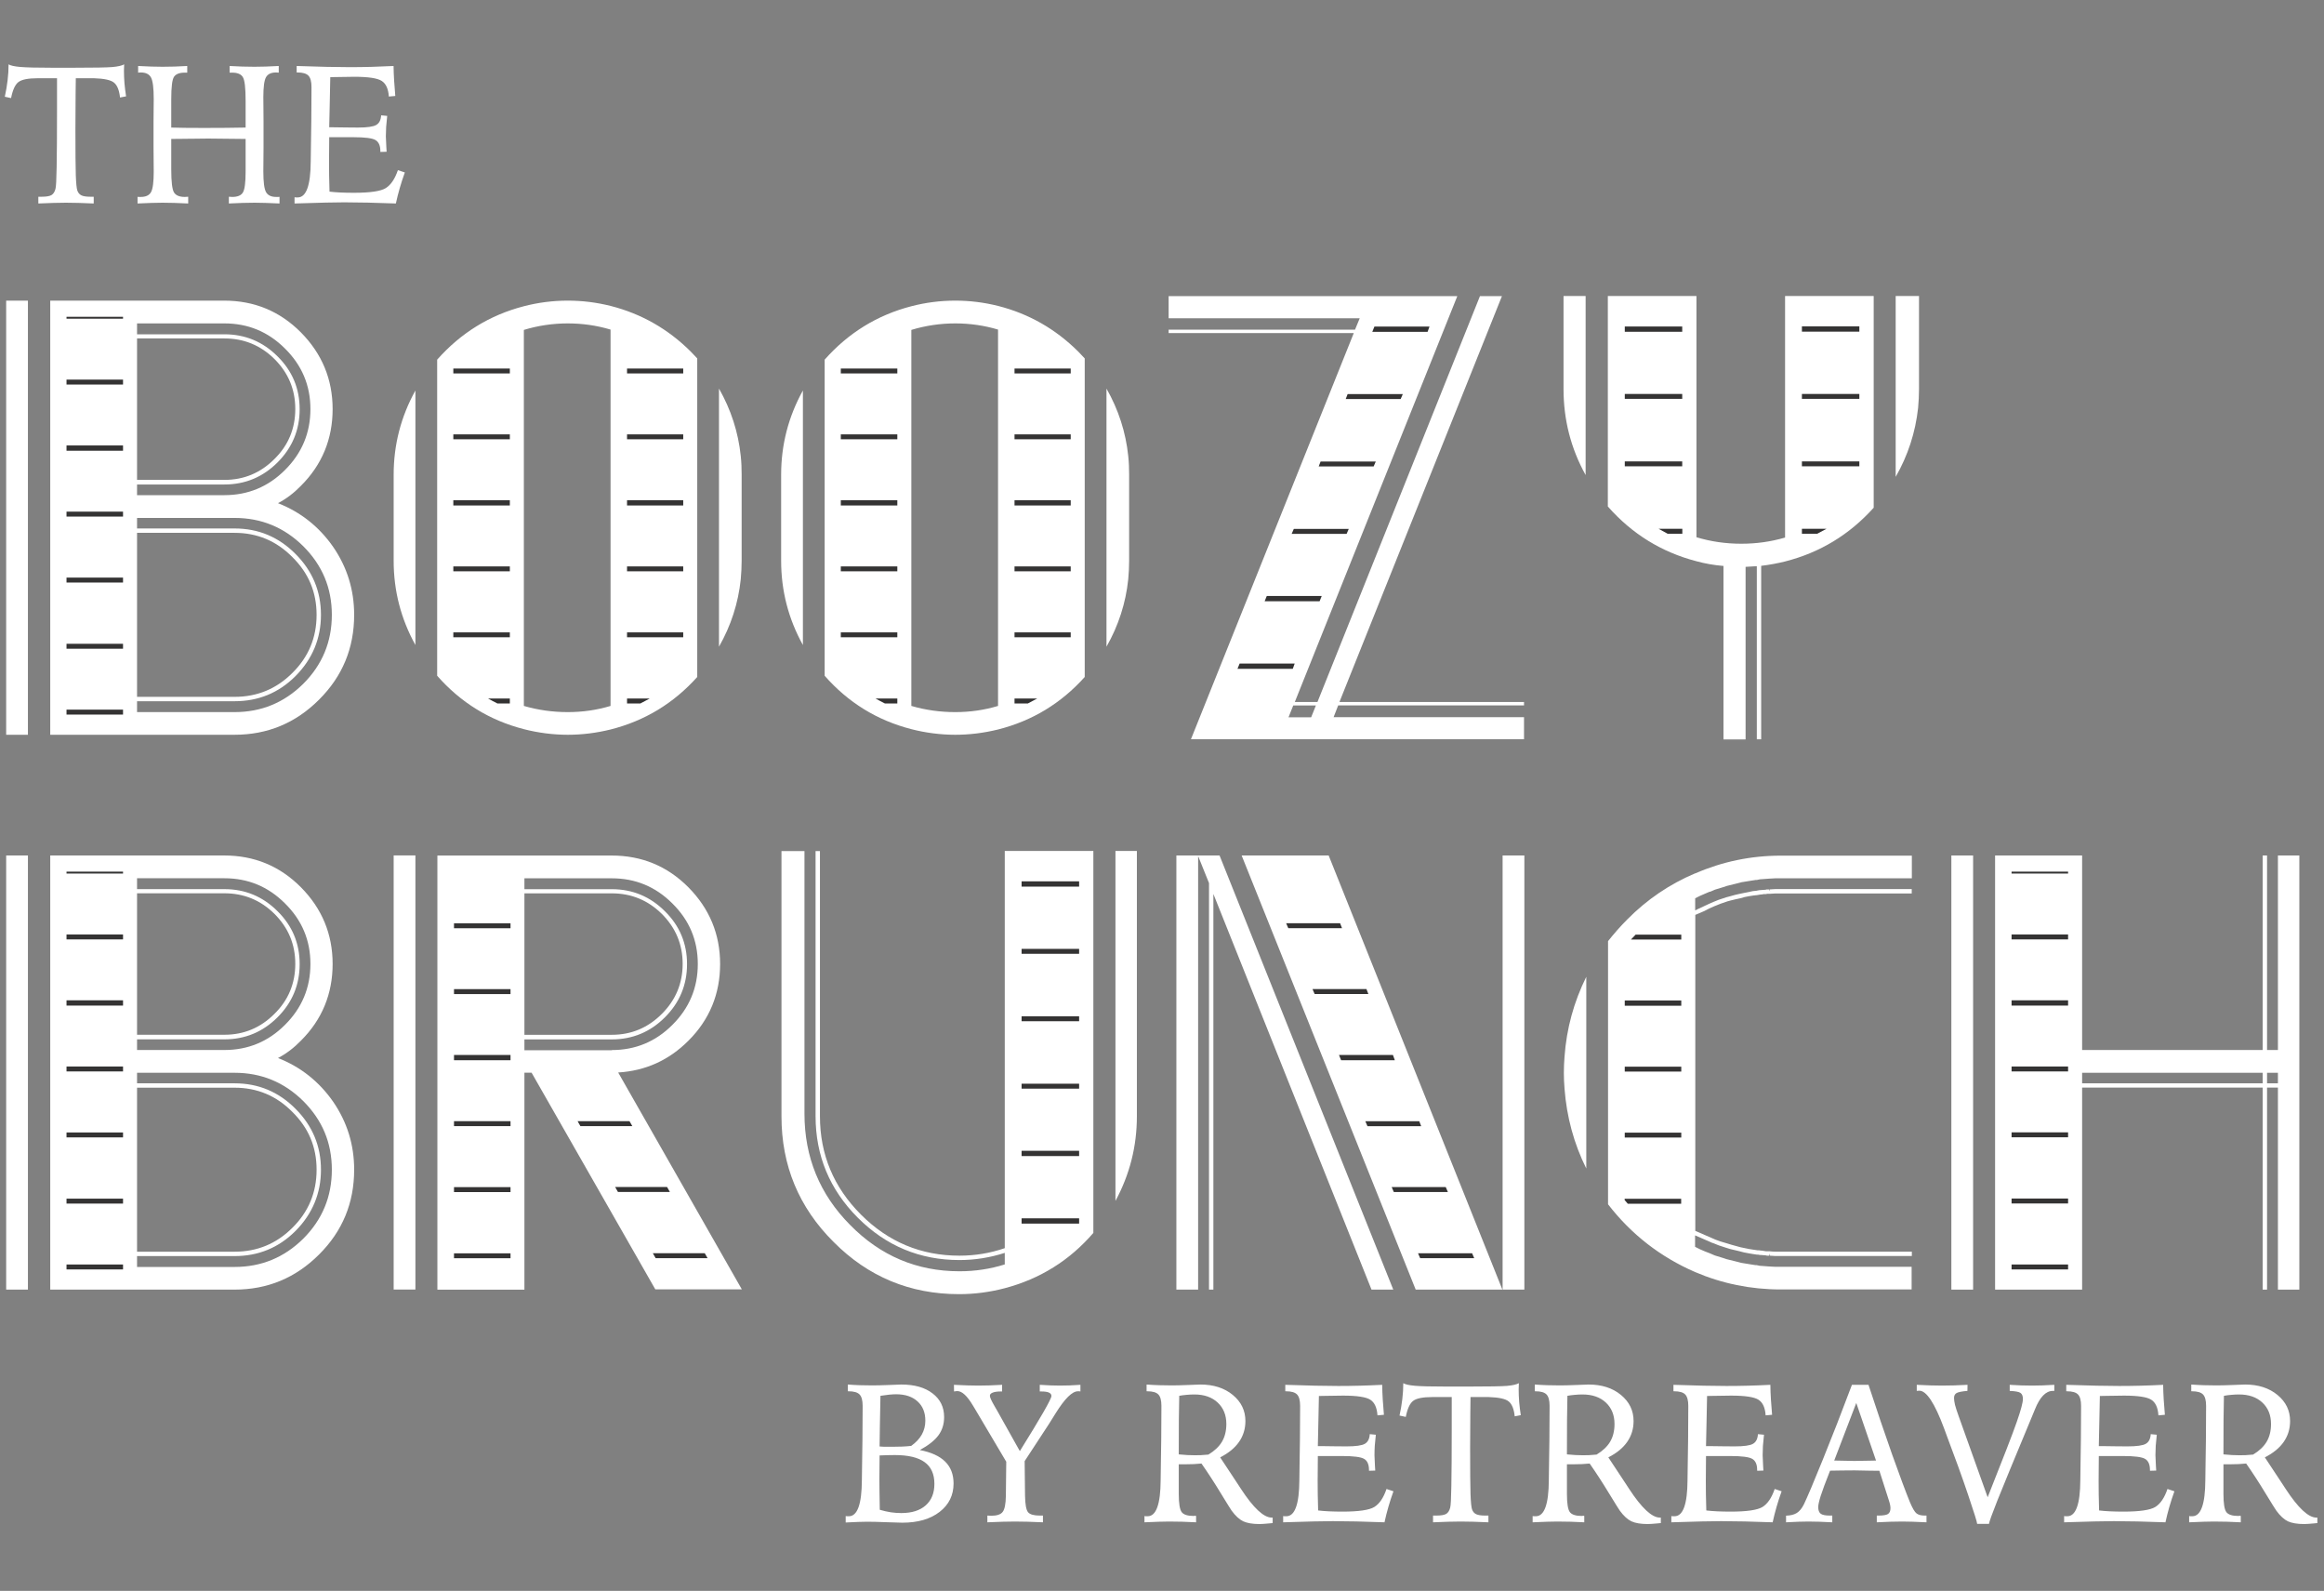
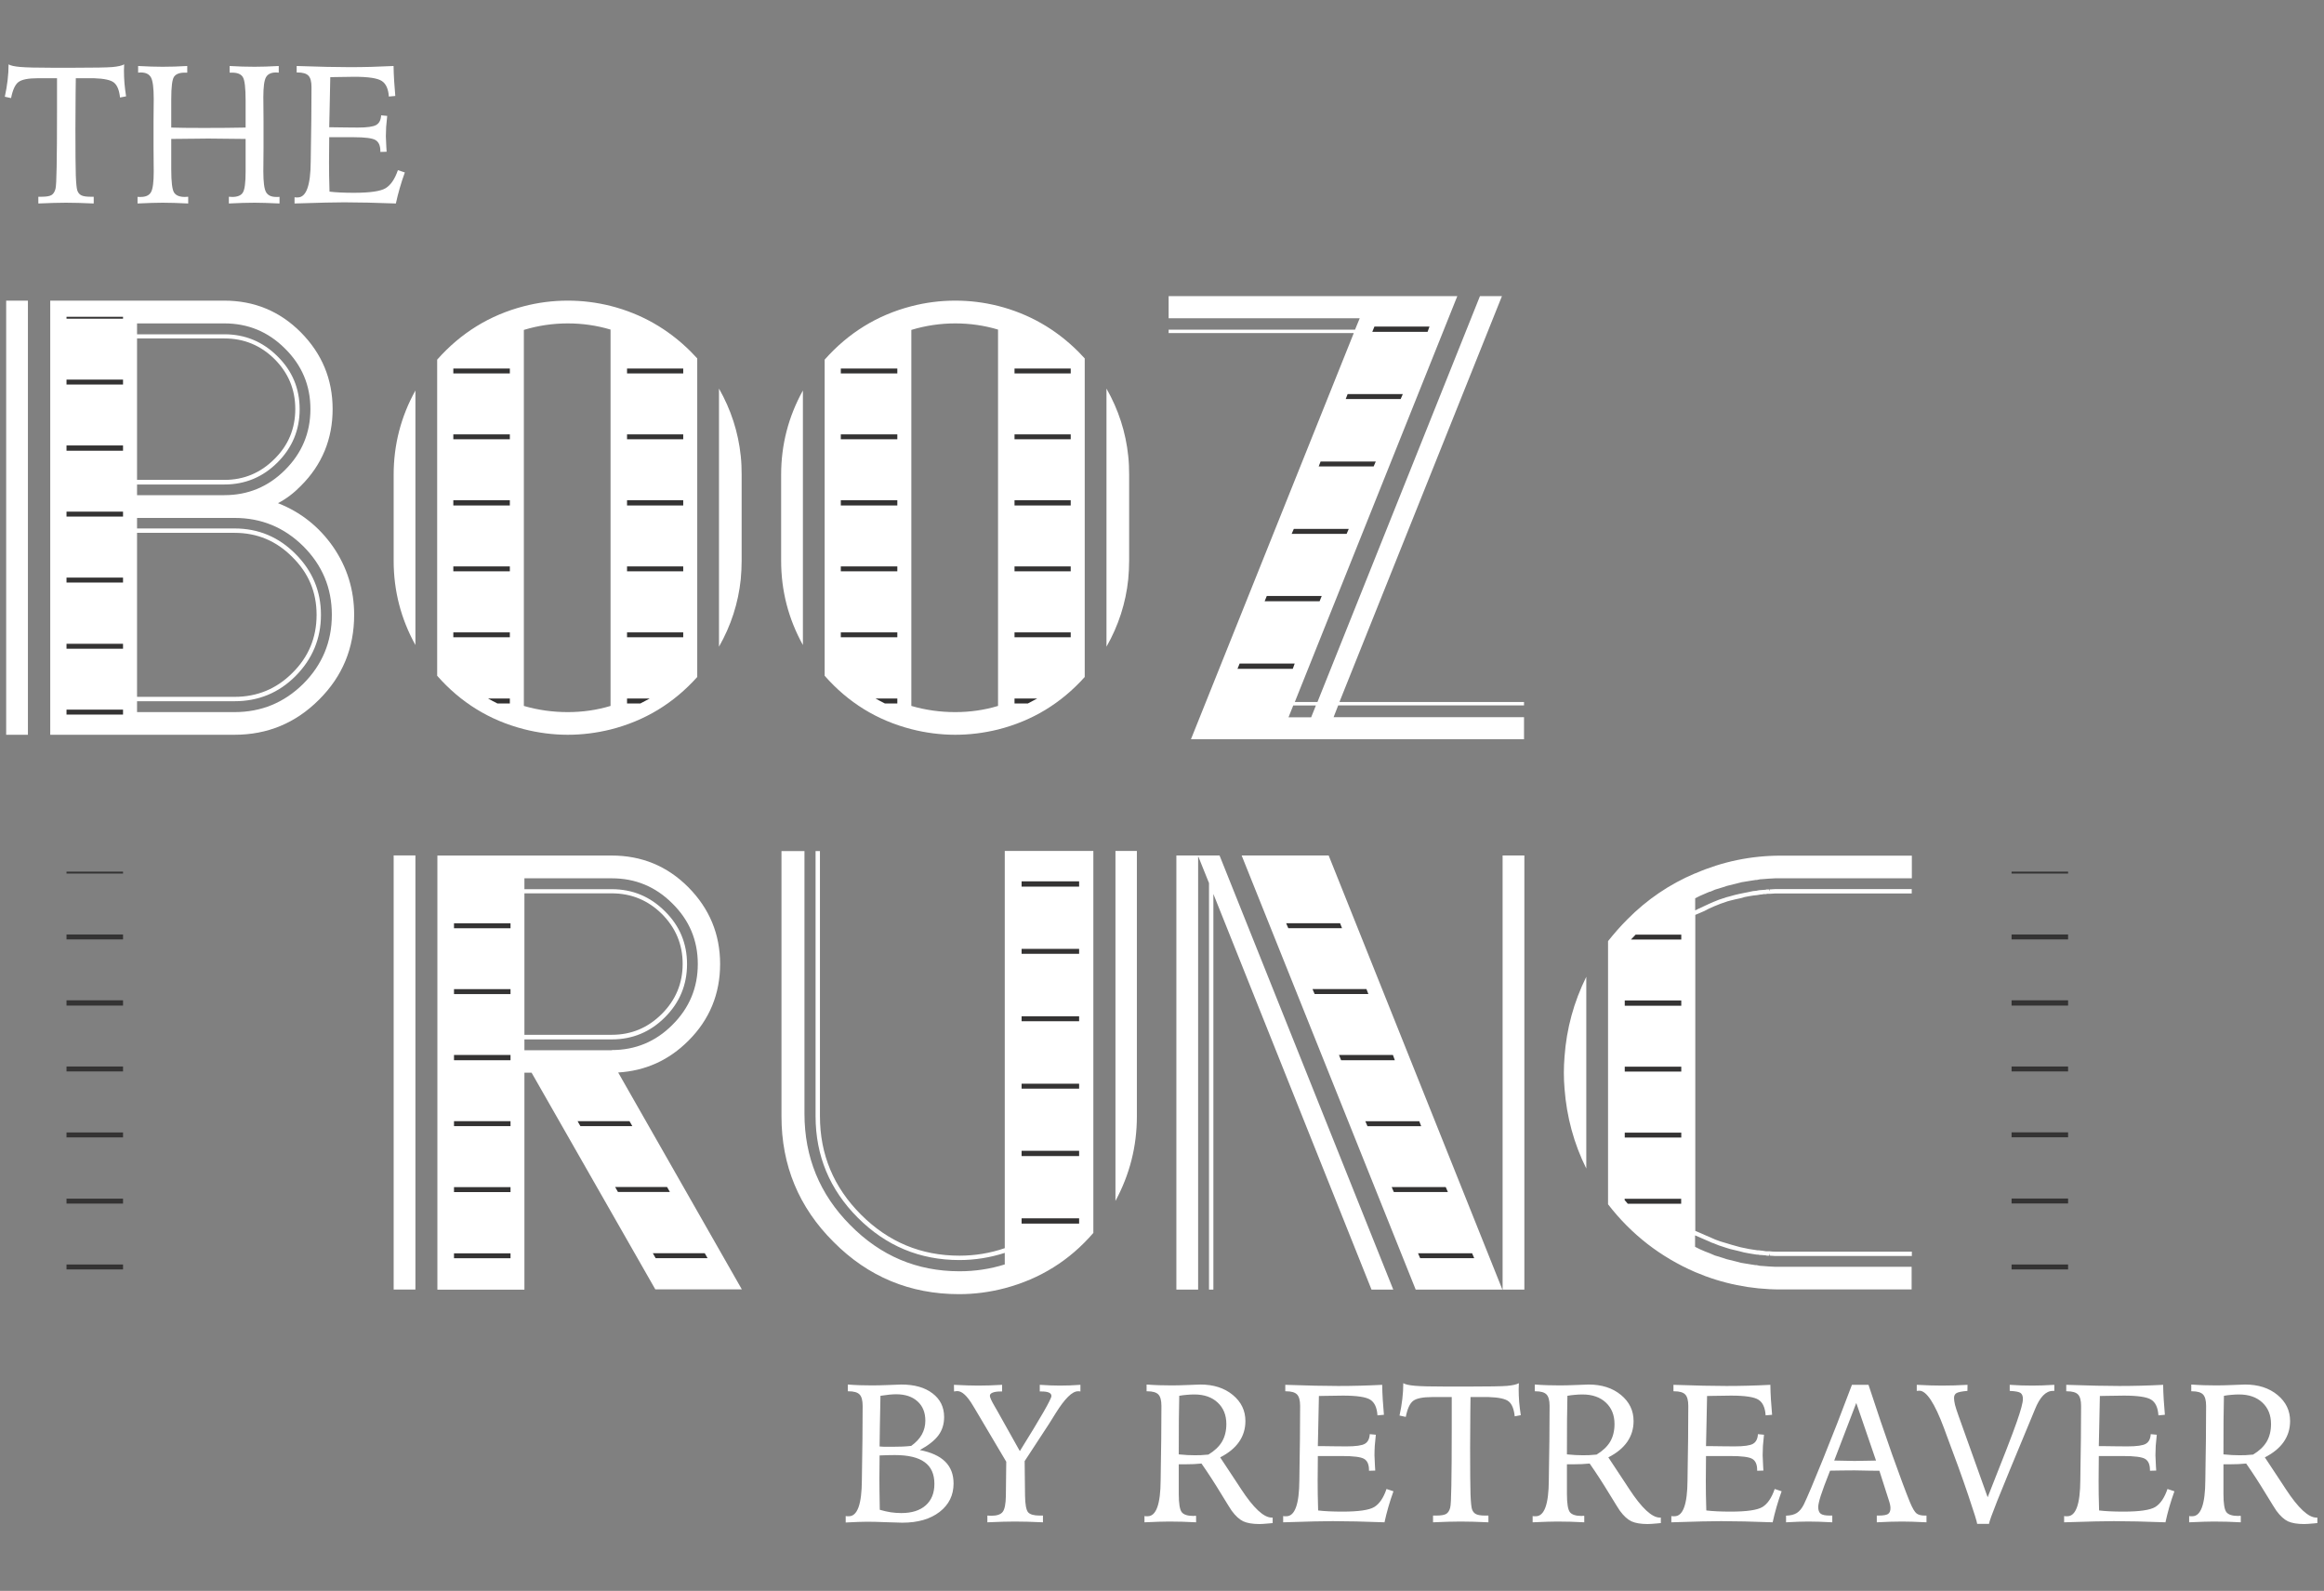
<svg xmlns="http://www.w3.org/2000/svg" width="377" height="258" viewBox="0 0 377 258" fill="none">
  <rect x="0" y="0" width="377" height="258" fill="#808080" stroke="none" />
  <path d="M1 48.755H4.529V119.16H1V48.755ZM45.117 81.611C48.773 83.048 51.757 85.413 54.031 88.669C56.323 91.998 57.451 95.673 57.451 99.712C57.451 105.097 55.559 109.681 51.757 113.466C47.955 117.268 43.389 119.16 38.04 119.16H8.15V48.755H36.366C41.242 48.755 45.39 50.465 48.81 53.903C52.23 57.36 53.958 61.508 53.958 66.347C53.958 71.186 52.248 75.371 48.81 78.791C47.7 79.937 46.463 80.883 45.08 81.611H45.117ZM22.231 80.301H36.403C40.241 80.301 43.516 78.936 46.227 76.225C48.974 73.497 50.356 70.204 50.356 66.347C50.356 62.49 48.974 59.234 46.227 56.523C43.498 53.794 40.223 52.448 36.403 52.448H22.231V54.213H36.403C39.768 54.213 42.643 55.413 45.026 57.797C47.409 60.143 48.61 63 48.61 66.365C48.61 69.731 47.409 72.605 45.026 74.988C42.643 77.372 39.768 78.572 36.403 78.572H22.231V80.337V80.301ZM22.231 77.826H36.403C39.568 77.826 42.261 76.698 44.516 74.443C46.772 72.223 47.9 69.513 47.9 66.329C47.9 63.145 46.772 60.471 44.516 58.215C42.261 55.995 39.568 54.886 36.403 54.886H22.231V77.826ZM38.058 115.485C42.388 115.485 46.099 113.957 49.192 110.9C52.285 107.808 53.831 104.078 53.831 99.712C53.831 95.346 52.285 91.671 49.192 88.578C46.099 85.522 42.388 83.994 38.058 83.994H22.231V85.704H38.058C41.915 85.704 45.208 87.086 47.937 89.834C50.684 92.581 52.066 95.873 52.066 99.712C52.066 103.551 50.684 106.88 47.937 109.645C45.208 112.374 41.915 113.72 38.058 113.72H22.231V115.485H38.058ZM22.231 113.011H38.058C41.715 113.011 44.844 111.719 47.427 109.136C50.047 106.552 51.357 103.405 51.357 99.712C51.357 96.019 50.047 92.926 47.427 90.343C44.844 87.723 41.715 86.413 38.058 86.413H22.231V113.029V113.011Z" fill="white" />
  <path d="M19.958 51.684H10.789V51.375H19.958V51.684ZM19.958 62.363H10.789V61.563H19.958V62.363ZM19.958 73.097H10.789V72.242H19.958V73.097ZM19.958 83.776H10.789V82.975H19.958V83.776ZM19.958 94.473H10.789V93.672H19.958V94.473ZM19.958 105.207H10.789V104.406H19.958V105.207ZM19.958 115.886H10.789V115.085H19.958V115.886Z" fill="#343333" />
  <path d="M63.859 76.99C63.859 72.114 65.041 67.566 67.388 63.327V104.606C65.041 100.367 63.859 95.819 63.859 90.943V76.99ZM99.043 49.61C104.046 50.883 108.376 53.358 112.051 57.014L113.106 58.124V109.791C109.267 114.066 104.592 116.904 99.043 118.305C96.751 118.869 94.44 119.16 92.094 119.16C89.747 119.16 87.309 118.851 84.98 118.25C79.395 116.813 74.72 113.92 70.918 109.591V58.324C74.756 53.994 79.432 51.102 84.98 49.664C87.291 49.064 89.674 48.755 92.094 48.755C94.513 48.755 96.769 49.046 99.043 49.61ZM99.043 53.449C96.787 52.775 94.477 52.448 92.094 52.448C89.71 52.448 87.309 52.794 84.98 53.503V114.484C87.291 115.157 89.674 115.485 92.094 115.485C94.513 115.485 96.805 115.157 99.043 114.484V53.449ZM116.635 63.018C118.582 66.438 119.764 70.095 120.165 73.951C120.274 74.952 120.31 75.971 120.31 76.971V90.925C120.31 91.926 120.256 92.944 120.165 93.945C119.764 97.802 118.582 101.458 116.635 104.879V63V63.018Z" fill="white" />
  <path d="M82.707 60.562H73.538V59.762H82.707V60.562ZM82.707 71.241H73.538V70.441H82.707V71.241ZM82.707 81.975H73.538V81.12H82.707V81.975ZM82.707 92.654H73.538V91.853H82.707V92.654ZM82.707 103.351H73.538V102.55H82.707V103.351ZM82.707 114.084H80.688C80.142 113.812 79.651 113.539 79.178 113.284H82.707V114.084ZM110.833 60.562H101.718V59.762H110.833V60.562ZM110.833 71.241H101.718V70.441H110.833V71.241ZM110.833 81.975H101.718V81.12H110.833V81.975ZM110.833 92.654H101.718V91.853H110.833V92.654ZM110.833 103.351H101.718V102.55H110.833V103.351ZM101.718 114.084V113.284H105.393C104.884 113.557 104.393 113.83 103.883 114.084H101.718Z" fill="#343333" />
  <path d="M126.717 76.99C126.717 72.114 127.9 67.566 130.247 63.327V104.606C127.9 100.367 126.717 95.819 126.717 90.943V76.99ZM161.902 49.61C166.904 50.883 171.234 53.358 174.909 57.014L175.964 58.124V109.791C172.126 114.066 167.45 116.904 161.902 118.305C159.609 118.869 157.299 119.16 154.952 119.16C152.605 119.16 150.167 118.851 147.839 118.25C142.254 116.813 137.578 113.92 133.776 109.591V58.324C137.615 53.994 142.29 51.102 147.839 49.664C150.149 49.064 152.532 48.755 154.952 48.755C157.372 48.755 159.627 49.046 161.902 49.61ZM161.902 53.449C159.646 52.775 157.335 52.448 154.952 52.448C152.569 52.448 150.167 52.794 147.839 53.503V114.484C150.149 115.157 152.532 115.485 154.952 115.485C157.372 115.485 159.664 115.157 161.902 114.484V53.449ZM179.494 63.018C181.44 66.438 182.623 70.095 183.023 73.951C183.132 74.952 183.169 75.971 183.169 76.971V90.925C183.169 91.926 183.114 92.944 183.023 93.945C182.623 97.802 181.44 101.458 179.494 104.879V63V63.018Z" fill="white" />
  <path d="M145.565 60.562H136.396V59.762H145.565V60.562ZM145.565 71.241H136.396V70.441H145.565V71.241ZM145.565 81.975H136.396V81.12H145.565V81.975ZM145.565 92.654H136.396V91.853H145.565V92.654ZM145.565 103.351H136.396V102.55H145.565V103.351ZM145.565 114.084H143.546C143 113.812 142.509 113.539 142.036 113.284H145.565V114.084ZM173.691 60.562H164.576V59.762H173.691V60.562ZM173.691 71.241H164.576V70.441H173.691V71.241ZM173.691 81.975H164.576V81.12H173.691V81.975ZM173.691 92.654H164.576V91.853H173.691V92.654ZM173.691 103.351H164.576V102.55H173.691V103.351ZM164.576 114.084V113.284H168.251C167.742 113.557 167.25 113.83 166.741 114.084H164.576Z" fill="#343333" />
  <path d="M243.644 48.027L217.283 113.848H247.228V114.394H217.083L216.337 116.304H247.228V119.888H193.196L219.612 54.013H189.576V53.467H219.812L220.576 51.611H189.576V48.027H236.404L210.043 113.848H213.718L240.078 48.027H243.662H243.644ZM209.024 116.322H212.699L213.463 114.412H209.788L209.024 116.322Z" fill="white" />
  <path d="M201.111 107.608H210.026L209.716 108.463H200.748L201.093 107.608H201.111ZM205.496 96.656H214.41L214.064 97.511H205.15L205.496 96.656ZM209.88 85.777H218.795L218.449 86.578H209.535L209.88 85.777ZM214.21 74.844H223.179L222.833 75.644H213.919L214.228 74.844H214.21ZM218.594 63.91H227.563L227.218 64.71H218.303L218.613 63.91H218.594ZM222.979 52.958H231.893L231.584 53.813H222.615L222.961 52.958H222.979Z" fill="#343333" />
-   <path d="M253.636 48.855V48H257.221V77.043C254.837 72.748 253.636 68.09 253.636 63.086V48.873V48.855ZM289.575 48H303.951V82.338C300.02 86.706 295.235 89.617 289.575 91.055C288.338 91.364 287.046 91.6 285.699 91.764V119.897H284.99V91.819L283.17 91.928V119.915H279.585V91.782C278.038 91.655 276.582 91.4 275.199 91.018C269.522 89.544 264.736 86.578 260.824 82.138V48H275.199V87.124C277.547 87.834 279.967 88.179 282.46 88.179C284.953 88.179 287.246 87.852 289.575 87.179V48ZM311.303 48V63.067C311.303 64.105 311.248 65.142 311.157 66.143C310.72 70.146 309.501 73.876 307.518 77.334V48H311.303Z" fill="white" />
-   <path d="M272.89 53.804H263.573V52.949H272.89V53.804ZM272.89 64.686H263.573V63.885H272.89V64.686ZM272.89 75.623H263.573V74.822H272.89V75.623ZM272.89 86.559H270.525L269.069 85.758H272.908V86.559H272.89ZM292.307 52.931H301.624V53.786H292.307V52.931ZM292.307 63.885H301.624V64.686H292.307V63.885ZM292.307 74.822H301.624V75.623H292.307V74.822ZM292.307 85.758H296.292L294.781 86.559H292.307V85.758Z" fill="#343333" />
-   <path d="M1.001 138.737H4.53V209.142H1.001V138.737ZM45.118 171.593C48.774 173.03 51.758 175.395 54.032 178.652C56.324 181.981 57.452 185.656 57.452 189.694C57.452 195.079 55.56 199.664 51.758 203.448C47.956 207.25 43.389 209.142 38.041 209.142H8.151V138.737H36.367C41.243 138.737 45.391 140.447 48.811 143.886C52.231 147.342 53.959 151.49 53.959 156.329C53.959 161.169 52.249 165.353 48.811 168.773C47.701 169.919 46.464 170.865 45.081 171.593H45.118ZM22.232 170.283H36.404C40.242 170.283 43.517 168.919 46.227 166.208C48.974 163.479 50.357 160.186 50.357 156.329C50.357 152.473 48.974 149.216 46.227 146.505C43.499 143.777 40.224 142.43 36.404 142.43H22.232V144.195H36.404C39.769 144.195 42.644 145.396 45.027 147.779C47.41 150.126 48.611 152.982 48.611 156.348C48.611 159.713 47.41 162.588 45.027 164.971C42.644 167.354 39.769 168.555 36.404 168.555H22.232V170.319V170.283ZM22.232 167.809H36.404C39.569 167.809 42.261 166.681 44.517 164.425C46.773 162.206 47.901 159.495 47.901 156.311C47.901 153.128 46.773 150.453 44.517 148.197C42.261 145.978 39.569 144.868 36.404 144.868H22.232V167.809ZM38.059 205.467C42.389 205.467 46.1 203.939 49.193 200.883C52.286 197.79 53.832 194.061 53.832 189.694C53.832 185.328 52.286 181.653 49.193 178.561C46.1 175.504 42.389 173.976 38.059 173.976H22.232V175.686H38.059C41.916 175.686 45.209 177.069 47.938 179.816C50.685 182.563 52.067 185.856 52.067 189.694C52.067 193.533 50.685 196.862 47.938 199.628C45.209 202.356 41.916 203.703 38.059 203.703H22.232V205.467H38.059ZM22.232 202.993H38.059C41.716 202.993 44.845 201.701 47.428 199.118C50.048 196.535 51.358 193.388 51.358 189.694C51.358 186.001 50.048 182.909 47.428 180.325C44.845 177.706 41.716 176.396 38.059 176.396H22.232V203.011V202.993Z" fill="white" />
  <path d="M19.959 141.668H10.79V141.358H19.959V141.668ZM19.959 152.347H10.79V151.546H19.959V152.347ZM19.959 163.08H10.79V162.225H19.959V163.08ZM19.959 173.759H10.79V172.959H19.959V173.759ZM19.959 184.456H10.79V183.656H19.959V184.456ZM19.959 195.19H10.79V194.389H19.959V195.19ZM19.959 205.869H10.79V205.068H19.959V205.869Z" fill="#343333" />
  <path d="M63.859 138.728H67.388V209.132H63.859V138.728ZM120.365 209.096H106.302L86.236 173.966H85.071V209.151H70.954V138.746H99.225C104.101 138.746 108.249 140.456 111.669 143.894C115.089 147.351 116.817 151.499 116.817 156.338C116.817 161.177 115.107 165.361 111.669 168.782C108.503 171.947 104.719 173.657 100.28 173.93L120.347 209.114L120.365 209.096ZM99.243 170.292C103.082 170.292 106.357 168.927 109.067 166.216C111.814 163.488 113.197 160.195 113.197 156.338C113.197 152.481 111.814 149.225 109.067 146.514C106.338 143.785 103.064 142.439 99.243 142.439H85.071V144.203H99.243C102.609 144.203 105.483 145.404 107.867 147.787C110.25 150.134 111.45 152.99 111.45 156.356C111.45 159.722 110.25 162.596 107.867 164.979C105.483 167.363 102.609 168.563 99.243 168.563H85.071V170.328H99.243V170.292ZM85.071 167.817H99.243C102.409 167.817 105.101 166.689 107.357 164.434C109.613 162.178 110.741 159.485 110.741 156.32C110.741 153.154 109.613 150.462 107.357 148.206C105.101 145.986 102.409 144.877 99.243 144.877H85.071V167.817Z" fill="white" />
  <path d="M82.817 150.535H73.648V149.734H82.817V150.535ZM82.817 161.214H73.648V160.413H82.817V161.214ZM82.817 171.947H73.648V171.092H82.817V171.947ZM82.817 182.626H73.648V181.826H82.817V182.626ZM82.817 193.324H73.648V192.523H82.817V193.324ZM82.817 204.057H73.648V203.257H82.817V204.057ZM93.696 181.826H102.119L102.574 182.626H94.151L93.696 181.826ZM99.79 192.505H108.214L108.668 193.305H100.245L99.79 192.505ZM105.903 203.238H114.326L114.781 204.039H106.358L105.903 203.238Z" fill="#343333" />
  <path d="M162.993 138H177.365V199.945C173.508 204.421 168.706 207.404 162.993 208.914C160.574 209.551 158.099 209.878 155.589 209.878C147.621 209.878 140.835 207.059 135.231 201.419C129.592 195.816 126.772 189.012 126.772 181.062V138.018H130.501V180.607C130.501 187.665 132.976 193.687 137.906 198.654C142.818 203.657 148.73 206.167 155.643 206.167C158.172 206.167 160.61 205.803 162.993 205.057V203.184C160.61 203.948 158.154 204.348 155.643 204.348C149.222 204.348 143.727 202.056 139.161 197.489C134.595 192.923 132.302 187.429 132.302 181.007V138.018H133.012V181.007C133.012 187.229 135.231 192.541 139.67 196.98C144.109 201.419 149.422 203.638 155.643 203.638C158.172 203.638 160.61 203.238 162.993 202.42V138ZM180.949 138H184.424V181.043C184.424 185.919 183.26 190.485 180.949 194.761V138Z" fill="white" />
  <path d="M165.723 142.931H175.055V143.786H165.723V142.931ZM165.723 153.883H175.055V154.683H165.723V153.883ZM165.723 164.816H175.055V165.617H165.723V164.816ZM165.723 175.75H175.055V176.55H165.723V175.75ZM165.723 186.629H175.055V187.484H165.723V186.629ZM165.723 197.581H175.055V198.436H165.723V197.581Z" fill="#343333" />
  <path d="M197.836 138.736L226.016 209.141H222.486L196.835 144.976V209.141H196.126V143.212L194.361 138.827V209.141H190.832V138.736H197.836ZM215.537 138.736L243.717 209.141H229.654L201.42 138.736H215.537ZM243.753 138.736H247.283V209.141H243.753V138.736Z" fill="white" />
  <path d="M208.623 149.725H217.391L217.701 150.525H208.986L208.641 149.725H208.623ZM212.898 160.404H221.667L221.976 161.204H213.262L212.916 160.404H212.898ZM217.191 171.083H225.96L226.269 171.938H217.555L217.209 171.083H217.191ZM221.466 181.834H230.235L230.544 182.635H221.83L221.485 181.834H221.466ZM225.76 192.513H234.529L234.874 193.314H226.106L225.76 192.513ZM230.035 203.247H238.804L239.15 204.047H230.381L230.035 203.247Z" fill="#343333" />
  <path d="M253.69 173.984C253.69 173.147 253.726 172.274 253.799 171.365C254.127 166.798 255.309 162.487 257.328 158.412V189.503C255.309 185.446 254.145 181.116 253.799 176.549C253.726 175.676 253.69 174.821 253.69 173.984ZM275.012 141.638C279.414 139.728 284.035 138.764 288.874 138.764H310.141V142.439H287.965L286.964 142.493L286.254 142.548L285.49 142.602L284.981 142.711H284.781L284.071 142.821L282.507 143.075L281.743 143.275L280.124 143.676L279.523 143.876L278.213 144.276L277.413 144.622H277.304L275.794 145.277L274.993 145.677V147.642L275.394 147.441C276.976 146.696 277.813 146.314 277.922 146.277L278.068 146.223L278.832 145.913L280.051 145.513L280.597 145.368C281.161 145.204 281.688 145.058 282.161 144.967L282.871 144.822C283.38 144.731 283.871 144.622 284.381 144.512L284.926 144.458L285.181 144.403C285.345 144.367 285.509 144.349 285.636 144.349C286 144.312 286.254 144.294 286.4 144.294L286.6 144.24H287L287.146 144.585L287.091 144.24L288.001 144.185H310.123V144.895H288.001L287.146 144.949H286.691L286.436 145.004H286.091L285.781 145.058H285.672L285.327 145.113L285.017 145.167L284.472 145.222C283.999 145.295 283.507 145.368 283.016 145.477L282.307 145.677C281.834 145.768 281.324 145.895 280.797 146.022L280.251 146.168L279.087 146.568L278.323 146.878L278.177 146.932C278.177 146.932 277.813 147.096 277.267 147.332L276.503 147.733L275.703 148.078L275.357 148.224L275.012 148.369V199.618L277.577 200.727L278.286 201.037L278.686 201.182L279.087 201.328L280.251 201.673L280.906 201.873C281.415 202.001 281.888 202.146 282.361 202.274L283.071 202.419C283.507 202.528 283.98 202.601 284.49 202.674L285.09 202.765H285.345L285.691 202.819H285.8L286.509 202.929H287.11C287.382 202.965 287.674 202.983 288.019 202.983H310.141V203.693H288.019L287.11 203.638L287 203.292V203.638H286.655L286.4 203.583L285.691 203.529C285.527 203.529 285.363 203.529 285.236 203.474H285.036C284.872 203.438 284.635 203.402 284.326 203.365C283.889 203.292 283.416 203.22 282.907 203.11L282.143 202.91C281.706 202.801 281.215 202.692 280.688 202.565L280.033 202.365L278.814 201.964L278.05 201.655C277.813 201.582 277.558 201.491 277.286 201.346L274.975 200.345V202.201L275.776 202.601L276.576 202.947L277.377 203.256L278.177 203.602L279.487 204.002L280.087 204.202L281.706 204.602L282.47 204.802L284.035 205.057L284.745 205.166H284.945L285.454 205.275L286.218 205.33L286.928 205.385L287.928 205.439H310.105V209.114H288.838C283.999 209.114 279.378 208.168 274.975 206.294C269.335 203.838 264.624 200.181 260.858 195.306V152.626C261.84 151.389 262.877 150.207 263.987 149.097C267.171 145.877 270.845 143.385 274.975 141.638H275.012Z" fill="white" />
  <path d="M272.737 163.106H263.568V162.251H272.737V163.106ZM272.737 173.785H263.568V172.985H272.737V173.785ZM272.737 184.482H263.568V183.682H272.737V184.482ZM272.737 195.216H264.059L263.55 194.616V194.416H272.719V195.216H272.737ZM272.737 152.373H264.569L265.333 151.572H272.737V152.373Z" fill="#343333" />
-   <path d="M316.55 138.737H320.079V209.142H316.55V138.737ZM373.001 138.737V209.142H369.526V176.378H367.762V209.142H367.052V176.378H337.762V209.142H323.645V138.737H337.762V170.283H367.052V138.737H367.762V170.283H369.526V138.737H373.001ZM337.762 175.686H367.052V173.976H337.762V175.686ZM367.762 175.686H369.526V173.976H367.762V175.686Z" fill="white" />
  <path d="M326.317 141.358H335.486V141.668H326.317V141.358ZM326.317 151.546H335.486V152.347H326.317V151.546ZM326.317 162.225H335.486V163.08H326.317V162.225ZM326.317 172.959H335.486V173.759H326.317V172.959ZM326.317 183.638H335.486V184.438H326.317V183.638ZM326.317 194.371H335.486V195.172H326.317V194.371ZM326.317 205.068H335.486V205.869H326.317V205.068Z" fill="#343333" />
  <path d="M6.219 31.906H6.766C7.505 31.906 8.031 31.818 8.344 31.641C8.656 31.453 8.875 31.115 9 30.625C9.094 30.302 9.156 29.13 9.188 27.109C9.229 25.088 9.25 21.943 9.25 17.672V12.688H6.094C4.562 12.688 3.526 12.896 2.984 13.312C2.453 13.719 2.057 14.583 1.797 15.906L0.781 15.688C0.979 14.781 1.13 13.891 1.234 13.016C1.339 12.141 1.391 11.281 1.391 10.438C1.703 10.635 2.333 10.776 3.281 10.859C4.24 10.943 5.911 10.984 8.297 10.984H12.109C15.276 10.984 17.312 10.948 18.219 10.875C19.135 10.792 19.776 10.646 20.141 10.438C20.141 10.542 20.135 10.708 20.125 10.938C20.115 11.156 20.109 11.323 20.109 11.438C20.109 12.094 20.135 12.771 20.188 13.469C20.25 14.167 20.338 14.885 20.453 15.625L19.469 15.812C19.344 14.635 19.021 13.833 18.5 13.406C17.99 12.979 16.906 12.74 15.25 12.688H12.297C12.287 13.281 12.276 14.12 12.266 15.203C12.245 18.047 12.234 19.958 12.234 20.938C12.234 24.635 12.255 27.141 12.297 28.453C12.349 29.766 12.432 30.583 12.547 30.906C12.682 31.281 12.906 31.542 13.219 31.688C13.531 31.833 14.01 31.906 14.656 31.906H15.203V33C14.338 32.958 13.521 32.927 12.75 32.906C11.99 32.885 11.307 32.875 10.703 32.875C10.172 32.875 9.516 32.885 8.734 32.906C7.964 32.927 7.125 32.958 6.219 33V31.906ZM22.406 10.703C23.146 10.745 23.854 10.776 24.531 10.797C25.208 10.818 25.823 10.828 26.375 10.828C27.01 10.828 27.662 10.818 28.328 10.797C28.995 10.776 29.677 10.745 30.375 10.703V11.781H29.953C29.099 11.781 28.521 12.01 28.219 12.469C27.927 12.917 27.781 14.12 27.781 16.078V16.844V20.688C28.458 20.708 29.172 20.724 29.922 20.734C30.682 20.745 31.74 20.75 33.094 20.75C34.479 20.75 35.682 20.745 36.703 20.734C37.734 20.724 38.781 20.708 39.844 20.688V16.328C39.844 14.255 39.693 12.979 39.391 12.5C39.099 12.021 38.526 11.781 37.672 11.781H37.25V10.703C37.948 10.745 38.63 10.776 39.297 10.797C39.974 10.818 40.635 10.828 41.281 10.828C41.833 10.828 42.443 10.818 43.109 10.797C43.776 10.776 44.479 10.745 45.219 10.703V11.781C45.167 11.781 45.094 11.776 45 11.766C44.906 11.755 44.839 11.75 44.797 11.75C43.995 11.75 43.448 12.005 43.156 12.516C42.865 13.016 42.719 14.094 42.719 15.75C42.719 16.062 42.724 16.656 42.734 17.531C42.745 18.406 42.75 19.125 42.75 19.688V23.844C42.75 24.406 42.745 25.13 42.734 26.016C42.724 26.891 42.719 27.49 42.719 27.812C42.719 29.521 42.865 30.635 43.156 31.156C43.448 31.677 43.995 31.938 44.797 31.938C44.943 31.938 45.052 31.938 45.125 31.938C45.208 31.927 45.281 31.922 45.344 31.922V33C44.521 32.958 43.755 32.927 43.047 32.906C42.349 32.885 41.76 32.875 41.281 32.875C40.719 32.875 40.083 32.885 39.375 32.906C38.677 32.927 37.927 32.958 37.125 33V31.906C37.188 31.906 37.281 31.912 37.406 31.922C37.531 31.932 37.62 31.938 37.672 31.938C38.526 31.938 39.099 31.703 39.391 31.234C39.693 30.766 39.844 29.635 39.844 27.844V25.953V22.531H39.641C36.964 22.49 35.005 22.469 33.766 22.469C32.828 22.469 31.932 22.479 31.078 22.5C30.963 22.5 30.901 22.5 30.891 22.5C30.443 22.5 29.958 22.505 29.438 22.516C28.917 22.516 28.365 22.521 27.781 22.531V26.25V27.5C27.781 29.5 27.932 30.74 28.234 31.219C28.537 31.698 29.12 31.938 29.984 31.938C30.037 31.938 30.125 31.932 30.25 31.922C30.375 31.912 30.469 31.906 30.531 31.906V33C29.729 32.958 28.974 32.927 28.266 32.906C27.568 32.885 26.938 32.875 26.375 32.875C25.896 32.875 25.307 32.885 24.609 32.906C23.912 32.927 23.146 32.958 22.312 33V31.922C22.375 31.922 22.443 31.927 22.516 31.938C22.599 31.938 22.708 31.938 22.844 31.938C23.656 31.938 24.208 31.677 24.5 31.156C24.792 30.635 24.938 29.521 24.938 27.812C24.938 27.49 24.932 26.891 24.922 26.016C24.912 25.13 24.906 24.406 24.906 23.844V19.688C24.906 19.167 24.912 18.505 24.922 17.703C24.932 16.891 24.938 16.338 24.938 16.047C24.938 14.245 24.787 13.078 24.484 12.547C24.193 12.016 23.635 11.75 22.812 11.75C22.781 11.75 22.719 11.755 22.625 11.766C22.531 11.776 22.458 11.781 22.406 11.781V10.703ZM48.125 10.703C49.948 10.766 51.578 10.812 53.016 10.844C54.453 10.875 55.693 10.891 56.734 10.891C57.891 10.891 59.057 10.875 60.234 10.844C61.422 10.812 62.625 10.766 63.844 10.703C63.854 11.484 63.885 12.287 63.938 13.109C63.99 13.922 64.052 14.74 64.125 15.562L63.078 15.656C62.995 14.406 62.609 13.562 61.922 13.125C61.234 12.677 59.75 12.453 57.469 12.453C56.885 12.453 55.818 12.469 54.266 12.5C53.953 12.51 53.724 12.516 53.578 12.516C53.557 13.766 53.526 15.297 53.484 17.109C53.443 18.922 53.417 20.099 53.406 20.641H53.891C54.505 20.641 55.271 20.651 56.188 20.672C57.115 20.682 57.734 20.688 58.047 20.688C59.557 20.688 60.552 20.547 61.031 20.266C61.521 19.984 61.786 19.463 61.828 18.703L62.812 18.797C62.74 19.443 62.682 20.042 62.641 20.594C62.609 21.146 62.594 21.656 62.594 22.125C62.594 22.396 62.62 22.979 62.672 23.875C62.693 24.198 62.708 24.443 62.719 24.609L61.703 24.641V24.516C61.703 23.63 61.443 23.031 60.922 22.719C60.411 22.406 59.208 22.25 57.312 22.25H54.531H53.406C53.406 22.76 53.401 23.469 53.391 24.375C53.38 25.271 53.375 25.917 53.375 26.312C53.375 27 53.38 27.719 53.391 28.469C53.401 29.208 53.422 30.078 53.453 31.078C53.974 31.141 54.562 31.188 55.219 31.219C55.885 31.25 56.615 31.266 57.406 31.266C60.021 31.266 61.74 31.016 62.562 30.516C63.396 30.005 64.057 29.031 64.547 27.594L65.672 27.969C65.359 28.833 65.083 29.682 64.844 30.516C64.604 31.349 64.396 32.177 64.219 33C62.583 32.938 61.062 32.891 59.656 32.859C58.25 32.828 56.979 32.812 55.844 32.812C54.292 32.812 51.792 32.87 48.344 32.984L47.781 33V31.984C47.854 31.995 47.922 32.005 47.984 32.016C48.057 32.016 48.161 32.016 48.297 32.016C49.682 32.016 50.385 30.068 50.406 26.172C50.417 25.193 50.427 24.427 50.438 23.875L50.5 19.609C50.51 18.693 50.516 17.802 50.516 16.938C50.526 16.073 50.531 15.135 50.531 14.125C50.531 13.229 50.365 12.609 50.031 12.266C49.698 11.922 49.104 11.75 48.25 11.75H48.125V10.703Z" fill="white" />
  <path d="M142.688 234.582C142.927 234.603 143.182 234.618 143.453 234.629C143.734 234.629 144.151 234.629 144.703 234.629C145.297 234.629 145.844 234.618 146.344 234.598C146.854 234.577 147.344 234.54 147.812 234.488C148.573 233.947 149.146 233.337 149.531 232.66C149.917 231.973 150.109 231.217 150.109 230.395C150.109 229.072 149.688 228.03 148.844 227.27C148 226.499 146.844 226.113 145.375 226.113C145.052 226.113 144.677 226.134 144.25 226.176C143.833 226.217 143.359 226.28 142.828 226.363C142.797 227.759 142.766 229.379 142.734 231.223C142.714 233.066 142.698 234.186 142.688 234.582ZM142.719 244.848C143.323 245.025 143.917 245.16 144.5 245.254C145.083 245.337 145.651 245.379 146.203 245.379C147.911 245.379 149.234 244.962 150.172 244.129C151.109 243.296 151.578 242.134 151.578 240.645C151.578 239.061 151.052 237.889 150 237.129C148.948 236.358 147.333 235.973 145.156 235.973C144.802 235.973 144.443 235.978 144.078 235.988C143.724 235.988 143.26 236.004 142.688 236.035C142.688 236.473 142.682 237.118 142.672 237.973C142.661 238.816 142.656 239.436 142.656 239.832C142.656 240.478 142.661 241.165 142.672 241.895C142.682 242.613 142.698 243.598 142.719 244.848ZM137.188 245.863C137.26 245.874 137.328 245.884 137.391 245.895C137.464 245.895 137.568 245.895 137.703 245.895C139.089 245.895 139.792 243.947 139.812 240.051C139.823 239.072 139.833 238.306 139.844 237.754L139.906 233.488C139.917 232.572 139.922 231.681 139.922 230.816C139.932 229.952 139.938 229.014 139.938 228.004C139.938 227.108 139.771 226.488 139.438 226.145C139.104 225.801 138.51 225.629 137.656 225.629H137.531V224.535C138.198 224.587 138.849 224.624 139.484 224.645C140.13 224.665 140.781 224.676 141.438 224.676C142.167 224.676 143.062 224.655 144.125 224.613C145.188 224.561 145.88 224.535 146.203 224.535C148.349 224.535 150.042 225.014 151.281 225.973C152.531 226.921 153.156 228.202 153.156 229.816C153.156 230.952 152.849 231.936 152.234 232.77C151.63 233.592 150.625 234.389 149.219 235.16C151.052 235.514 152.422 236.139 153.328 237.035C154.234 237.931 154.688 239.113 154.688 240.582C154.688 242.488 153.932 244.025 152.422 245.191C150.911 246.358 148.896 246.941 146.375 246.941C145.917 246.941 145.057 246.915 143.797 246.863C142.536 246.811 141.495 246.785 140.672 246.785C140.328 246.785 139.849 246.796 139.234 246.816C138.63 246.837 137.948 246.868 137.188 246.91V245.863ZM154.75 224.582C155.521 224.624 156.245 224.655 156.922 224.676C157.599 224.697 158.198 224.707 158.719 224.707C159.281 224.707 159.885 224.697 160.531 224.676C161.177 224.655 161.854 224.624 162.562 224.582V225.66H162.344C161.771 225.66 161.333 225.723 161.031 225.848C160.729 225.962 160.578 226.134 160.578 226.363C160.578 226.613 160.833 227.176 161.344 228.051C161.479 228.28 161.589 228.467 161.672 228.613L165.438 235.332C167.146 232.592 168.427 230.478 169.281 228.988C170.135 227.499 170.562 226.634 170.562 226.395C170.562 226.145 170.432 225.962 170.172 225.848C169.922 225.723 169.51 225.66 168.938 225.66H168.672V224.582C169.297 224.624 169.891 224.655 170.453 224.676C171.016 224.697 171.51 224.707 171.938 224.707C172.469 224.707 173.01 224.697 173.562 224.676C174.115 224.655 174.682 224.624 175.266 224.582V225.66C175.245 225.65 175.219 225.645 175.188 225.645C175.156 225.634 175.109 225.629 175.047 225.629H174.859C173.932 225.629 172.729 226.816 171.25 229.191C170.792 229.931 170.427 230.514 170.156 230.941L166.219 236.957L166.281 242.535C166.302 243.983 166.469 244.889 166.781 245.254C167.094 245.608 167.714 245.785 168.641 245.785H169.188V246.879C168.323 246.837 167.5 246.806 166.719 246.785C165.948 246.764 165.255 246.754 164.641 246.754C164.12 246.754 163.469 246.764 162.688 246.785C161.917 246.806 161.078 246.837 160.172 246.879V245.785C160.245 245.785 160.354 245.79 160.5 245.801C160.646 245.811 160.75 245.816 160.812 245.816C161.719 245.816 162.333 245.608 162.656 245.191C162.979 244.775 163.151 243.91 163.172 242.598L163.234 237.051L158.188 228.535C158.094 228.4 157.974 228.202 157.828 227.941C156.901 226.379 156.057 225.598 155.297 225.598C155.245 225.598 155.177 225.603 155.094 225.613C155.021 225.624 154.911 225.639 154.766 225.66L154.75 224.582ZM191.219 235.863C191.719 235.915 192.188 235.952 192.625 235.973C193.073 235.993 193.469 236.004 193.812 236.004C194.104 236.004 194.438 235.999 194.812 235.988C195.188 235.967 195.594 235.936 196.031 235.895C197.031 235.29 197.766 234.592 198.234 233.801C198.703 232.999 198.938 232.046 198.938 230.941C198.938 229.493 198.469 228.332 197.531 227.457C196.594 226.582 195.333 226.145 193.75 226.145C193.323 226.145 192.906 226.165 192.5 226.207C192.094 226.238 191.693 226.29 191.297 226.363C191.266 227.655 191.245 228.983 191.234 230.348C191.224 231.712 191.219 233.551 191.219 235.863ZM185.656 245.863C185.729 245.874 185.797 245.884 185.859 245.895C185.932 245.895 186.036 245.895 186.172 245.895C187.557 245.895 188.26 243.947 188.281 240.051C188.292 239.072 188.302 238.306 188.312 237.754L188.375 233.488C188.385 232.572 188.391 231.681 188.391 230.816C188.401 229.952 188.406 229.014 188.406 228.004C188.406 227.108 188.24 226.488 187.906 226.145C187.573 225.801 186.979 225.629 186.125 225.629H186V224.535C186.698 224.587 187.385 224.624 188.062 224.645C188.75 224.665 189.417 224.676 190.062 224.676C190.76 224.676 191.625 224.655 192.656 224.613C193.698 224.561 194.391 224.535 194.734 224.535C196.87 224.535 198.62 225.098 199.984 226.223C201.349 227.348 202.031 228.759 202.031 230.457C202.031 231.717 201.688 232.842 201 233.832C200.323 234.811 199.302 235.65 197.938 236.348L200.859 240.77C200.964 240.936 201.12 241.176 201.328 241.488C203.349 244.572 205.005 246.113 206.297 246.113H206.453V247.004C206.307 247.014 206.089 247.035 205.797 247.066C205.12 247.129 204.625 247.16 204.312 247.16C203.208 247.16 202.333 247.014 201.688 246.723C201.052 246.421 200.422 245.842 199.797 244.988C199.693 244.853 199.115 243.926 198.062 242.207C197.021 240.488 195.969 238.868 194.906 237.348C194.51 237.389 194.089 237.421 193.641 237.441C193.193 237.462 192.698 237.473 192.156 237.473H191.219V242.27C191.219 243.832 191.38 244.822 191.703 245.238C192.026 245.645 192.667 245.848 193.625 245.848C193.656 245.848 193.698 245.842 193.75 245.832C193.802 245.822 193.844 245.816 193.875 245.816C193.917 245.816 193.948 245.822 193.969 245.832C194 245.842 194.021 245.848 194.031 245.848V246.879C193.292 246.837 192.557 246.806 191.828 246.785C191.099 246.764 190.375 246.754 189.656 246.754C189.271 246.754 188.729 246.764 188.031 246.785C187.333 246.806 186.542 246.837 185.656 246.879V245.863ZM208.5 224.582C210.323 224.645 211.953 224.691 213.391 224.723C214.828 224.754 216.068 224.77 217.109 224.77C218.266 224.77 219.432 224.754 220.609 224.723C221.797 224.691 223 224.645 224.219 224.582C224.229 225.363 224.26 226.165 224.312 226.988C224.365 227.801 224.427 228.618 224.5 229.441L223.453 229.535C223.37 228.285 222.984 227.441 222.297 227.004C221.609 226.556 220.125 226.332 217.844 226.332C217.26 226.332 216.193 226.348 214.641 226.379C214.328 226.389 214.099 226.395 213.953 226.395C213.932 227.645 213.901 229.176 213.859 230.988C213.818 232.801 213.792 233.978 213.781 234.52H214.266C214.88 234.52 215.646 234.53 216.562 234.551C217.49 234.561 218.109 234.566 218.422 234.566C219.932 234.566 220.927 234.426 221.406 234.145C221.896 233.863 222.161 233.342 222.203 232.582L223.188 232.676C223.115 233.322 223.057 233.921 223.016 234.473C222.984 235.025 222.969 235.535 222.969 236.004C222.969 236.275 222.995 236.858 223.047 237.754C223.068 238.077 223.083 238.322 223.094 238.488L222.078 238.52V238.395C222.078 237.509 221.818 236.91 221.297 236.598C220.786 236.285 219.583 236.129 217.688 236.129H214.906H213.781C213.781 236.639 213.776 237.348 213.766 238.254C213.755 239.15 213.75 239.796 213.75 240.191C213.75 240.879 213.755 241.598 213.766 242.348C213.776 243.087 213.797 243.957 213.828 244.957C214.349 245.02 214.938 245.066 215.594 245.098C216.26 245.129 216.99 245.145 217.781 245.145C220.396 245.145 222.115 244.895 222.938 244.395C223.771 243.884 224.432 242.91 224.922 241.473L226.047 241.848C225.734 242.712 225.458 243.561 225.219 244.395C224.979 245.228 224.771 246.056 224.594 246.879C222.958 246.816 221.438 246.77 220.031 246.738C218.625 246.707 217.354 246.691 216.219 246.691C214.667 246.691 212.167 246.749 208.719 246.863L208.156 246.879V245.863C208.229 245.874 208.297 245.884 208.359 245.895C208.432 245.895 208.536 245.895 208.672 245.895C210.057 245.895 210.76 243.947 210.781 240.051C210.792 239.072 210.802 238.306 210.812 237.754L210.875 233.488C210.885 232.572 210.891 231.681 210.891 230.816C210.901 229.952 210.906 229.014 210.906 228.004C210.906 227.108 210.74 226.488 210.406 226.145C210.073 225.801 209.479 225.629 208.625 225.629H208.5V224.582ZM232.469 245.785H233.016C233.755 245.785 234.281 245.697 234.594 245.52C234.906 245.332 235.125 244.993 235.25 244.504C235.344 244.181 235.406 243.009 235.438 240.988C235.479 238.967 235.5 235.822 235.5 231.551V226.566H232.344C230.812 226.566 229.776 226.775 229.234 227.191C228.703 227.598 228.307 228.462 228.047 229.785L227.031 229.566C227.229 228.66 227.38 227.77 227.484 226.895C227.589 226.02 227.641 225.16 227.641 224.316C227.953 224.514 228.583 224.655 229.531 224.738C230.49 224.822 232.161 224.863 234.547 224.863H238.359C241.526 224.863 243.562 224.827 244.469 224.754C245.385 224.671 246.026 224.525 246.391 224.316C246.391 224.421 246.385 224.587 246.375 224.816C246.365 225.035 246.359 225.202 246.359 225.316C246.359 225.973 246.385 226.65 246.438 227.348C246.5 228.046 246.589 228.764 246.703 229.504L245.719 229.691C245.594 228.514 245.271 227.712 244.75 227.285C244.24 226.858 243.156 226.618 241.5 226.566H238.547C238.536 227.16 238.526 227.999 238.516 229.082C238.495 231.926 238.484 233.837 238.484 234.816C238.484 238.514 238.505 241.02 238.547 242.332C238.599 243.645 238.682 244.462 238.797 244.785C238.932 245.16 239.156 245.421 239.469 245.566C239.781 245.712 240.26 245.785 240.906 245.785H241.453V246.879C240.589 246.837 239.771 246.806 239 246.785C238.24 246.764 237.557 246.754 236.953 246.754C236.422 246.754 235.766 246.764 234.984 246.785C234.214 246.806 233.375 246.837 232.469 246.879V245.785ZM254.188 235.863C254.688 235.915 255.156 235.952 255.594 235.973C256.042 235.993 256.438 236.004 256.781 236.004C257.073 236.004 257.406 235.999 257.781 235.988C258.156 235.967 258.562 235.936 259 235.895C260 235.29 260.734 234.592 261.203 233.801C261.672 232.999 261.906 232.046 261.906 230.941C261.906 229.493 261.438 228.332 260.5 227.457C259.562 226.582 258.302 226.145 256.719 226.145C256.292 226.145 255.875 226.165 255.469 226.207C255.062 226.238 254.661 226.29 254.266 226.363C254.234 227.655 254.214 228.983 254.203 230.348C254.193 231.712 254.188 233.551 254.188 235.863ZM248.625 245.863C248.698 245.874 248.766 245.884 248.828 245.895C248.901 245.895 249.005 245.895 249.141 245.895C250.526 245.895 251.229 243.947 251.25 240.051C251.26 239.072 251.271 238.306 251.281 237.754L251.344 233.488C251.354 232.572 251.359 231.681 251.359 230.816C251.37 229.952 251.375 229.014 251.375 228.004C251.375 227.108 251.208 226.488 250.875 226.145C250.542 225.801 249.948 225.629 249.094 225.629H248.969V224.535C249.667 224.587 250.354 224.624 251.031 224.645C251.719 224.665 252.385 224.676 253.031 224.676C253.729 224.676 254.594 224.655 255.625 224.613C256.667 224.561 257.359 224.535 257.703 224.535C259.839 224.535 261.589 225.098 262.953 226.223C264.318 227.348 265 228.759 265 230.457C265 231.717 264.656 232.842 263.969 233.832C263.292 234.811 262.271 235.65 260.906 236.348L263.828 240.77C263.932 240.936 264.089 241.176 264.297 241.488C266.318 244.572 267.974 246.113 269.266 246.113H269.422V247.004C269.276 247.014 269.057 247.035 268.766 247.066C268.089 247.129 267.594 247.16 267.281 247.16C266.177 247.16 265.302 247.014 264.656 246.723C264.021 246.421 263.391 245.842 262.766 244.988C262.661 244.853 262.083 243.926 261.031 242.207C259.99 240.488 258.938 238.868 257.875 237.348C257.479 237.389 257.057 237.421 256.609 237.441C256.161 237.462 255.667 237.473 255.125 237.473H254.188V242.27C254.188 243.832 254.349 244.822 254.672 245.238C254.995 245.645 255.635 245.848 256.594 245.848C256.625 245.848 256.667 245.842 256.719 245.832C256.771 245.822 256.812 245.816 256.844 245.816C256.885 245.816 256.917 245.822 256.938 245.832C256.969 245.842 256.99 245.848 257 245.848V246.879C256.26 246.837 255.526 246.806 254.797 246.785C254.068 246.764 253.344 246.754 252.625 246.754C252.24 246.754 251.698 246.764 251 246.785C250.302 246.806 249.51 246.837 248.625 246.879V245.863ZM271.469 224.582C273.292 224.645 274.922 224.691 276.359 224.723C277.797 224.754 279.036 224.77 280.078 224.77C281.234 224.77 282.401 224.754 283.578 224.723C284.766 224.691 285.969 224.645 287.188 224.582C287.198 225.363 287.229 226.165 287.281 226.988C287.333 227.801 287.396 228.618 287.469 229.441L286.422 229.535C286.339 228.285 285.953 227.441 285.266 227.004C284.578 226.556 283.094 226.332 280.812 226.332C280.229 226.332 279.161 226.348 277.609 226.379C277.297 226.389 277.068 226.395 276.922 226.395C276.901 227.645 276.87 229.176 276.828 230.988C276.786 232.801 276.76 233.978 276.75 234.52H277.234C277.849 234.52 278.615 234.53 279.531 234.551C280.458 234.561 281.078 234.566 281.391 234.566C282.901 234.566 283.896 234.426 284.375 234.145C284.865 233.863 285.13 233.342 285.172 232.582L286.156 232.676C286.083 233.322 286.026 233.921 285.984 234.473C285.953 235.025 285.938 235.535 285.938 236.004C285.938 236.275 285.964 236.858 286.016 237.754C286.036 238.077 286.052 238.322 286.062 238.488L285.047 238.52V238.395C285.047 237.509 284.786 236.91 284.266 236.598C283.755 236.285 282.552 236.129 280.656 236.129H277.875H276.75C276.75 236.639 276.745 237.348 276.734 238.254C276.724 239.15 276.719 239.796 276.719 240.191C276.719 240.879 276.724 241.598 276.734 242.348C276.745 243.087 276.766 243.957 276.797 244.957C277.318 245.02 277.906 245.066 278.562 245.098C279.229 245.129 279.958 245.145 280.75 245.145C283.365 245.145 285.083 244.895 285.906 244.395C286.74 243.884 287.401 242.91 287.891 241.473L289.016 241.848C288.703 242.712 288.427 243.561 288.188 244.395C287.948 245.228 287.74 246.056 287.562 246.879C285.927 246.816 284.406 246.77 283 246.738C281.594 246.707 280.323 246.691 279.188 246.691C277.635 246.691 275.135 246.749 271.688 246.863L271.125 246.879V245.863C271.198 245.874 271.266 245.884 271.328 245.895C271.401 245.895 271.505 245.895 271.641 245.895C273.026 245.895 273.729 243.947 273.75 240.051C273.76 239.072 273.771 238.306 273.781 237.754L273.844 233.488C273.854 232.572 273.859 231.681 273.859 230.816C273.87 229.952 273.875 229.014 273.875 228.004C273.875 227.108 273.708 226.488 273.375 226.145C273.042 225.801 272.448 225.629 271.594 225.629H271.469V224.582ZM301.125 227.52L297.547 236.863C297.745 236.863 298.031 236.868 298.406 236.879C299.583 236.91 300.385 236.926 300.812 236.926C301.333 236.926 302.276 236.91 303.641 236.879C303.943 236.868 304.172 236.863 304.328 236.863L301.125 227.52ZM300.422 224.582H303.109C304.464 228.717 305.745 232.493 306.953 235.91C308.172 239.327 309.13 241.895 309.828 243.613C310.245 244.603 310.604 245.212 310.906 245.441C311.208 245.671 311.641 245.785 312.203 245.785H312.516V246.879C311.703 246.837 310.958 246.806 310.281 246.785C309.615 246.764 309.052 246.754 308.594 246.754C308.01 246.754 307.37 246.764 306.672 246.785C305.974 246.806 305.234 246.837 304.453 246.879V245.785H304.75C305.49 245.785 305.995 245.702 306.266 245.535C306.536 245.358 306.672 245.04 306.672 244.582C306.672 244.415 306.651 244.233 306.609 244.035C306.568 243.827 306.5 243.582 306.406 243.301L304.875 238.52C304.479 238.52 303.938 238.514 303.25 238.504C302 238.473 301.198 238.457 300.844 238.457C300.135 238.457 299.464 238.462 298.828 238.473C298.203 238.473 297.552 238.483 296.875 238.504C296.135 240.368 295.63 241.728 295.359 242.582C295.089 243.436 294.953 244.046 294.953 244.41C294.953 244.921 295.089 245.28 295.359 245.488C295.63 245.686 296.115 245.785 296.812 245.785H297.234V246.879C296.474 246.837 295.76 246.806 295.094 246.785C294.438 246.764 293.849 246.754 293.328 246.754C292.911 246.754 292.391 246.764 291.766 246.785C291.141 246.806 290.464 246.837 289.734 246.879V245.801C290.474 245.78 291.057 245.634 291.484 245.363C291.922 245.082 292.302 244.618 292.625 243.973C293.208 242.754 294.24 240.316 295.719 236.66C297.208 232.993 298.776 228.967 300.422 224.582ZM310.938 224.582C311.719 224.624 312.458 224.655 313.156 224.676C313.854 224.697 314.469 224.707 315 224.707C315.667 224.707 316.344 224.697 317.031 224.676C317.729 224.655 318.443 224.624 319.172 224.582L319.156 225.566C318.281 225.639 317.698 225.754 317.406 225.91C317.125 226.066 316.984 226.337 316.984 226.723C316.984 227.014 317.036 227.384 317.141 227.832C317.255 228.27 317.453 228.879 317.734 229.66L322.438 242.816C324.948 236.514 326.526 232.431 327.172 230.566C327.828 228.691 328.156 227.462 328.156 226.879C328.156 226.4 328.026 226.072 327.766 225.895C327.516 225.717 326.932 225.608 326.016 225.566V224.582C326.641 224.624 327.255 224.655 327.859 224.676C328.474 224.697 329.073 224.707 329.656 224.707C330.156 224.707 330.714 224.697 331.328 224.676C331.943 224.655 332.583 224.624 333.25 224.582V225.566H333.016C331.87 225.566 330.896 226.577 330.094 228.598C329.917 229.056 329.771 229.41 329.656 229.66C326.719 236.712 324.828 241.301 323.984 243.426C323.141 245.551 322.698 246.785 322.656 247.129H320.734C320.734 246.879 320.25 245.322 319.281 242.457C318.312 239.592 317.141 236.348 315.766 232.723C315.672 232.462 315.536 232.092 315.359 231.613C313.849 227.561 312.516 225.535 311.359 225.535C311.255 225.535 311.172 225.54 311.109 225.551C311.057 225.551 311 225.556 310.938 225.566V224.582ZM335.188 224.582C337.01 224.645 338.641 224.691 340.078 224.723C341.516 224.754 342.755 224.77 343.797 224.77C344.953 224.77 346.12 224.754 347.297 224.723C348.484 224.691 349.688 224.645 350.906 224.582C350.917 225.363 350.948 226.165 351 226.988C351.052 227.801 351.115 228.618 351.188 229.441L350.141 229.535C350.057 228.285 349.672 227.441 348.984 227.004C348.297 226.556 346.812 226.332 344.531 226.332C343.948 226.332 342.88 226.348 341.328 226.379C341.016 226.389 340.786 226.395 340.641 226.395C340.62 227.645 340.589 229.176 340.547 230.988C340.505 232.801 340.479 233.978 340.469 234.52H340.953C341.568 234.52 342.333 234.53 343.25 234.551C344.177 234.561 344.797 234.566 345.109 234.566C346.62 234.566 347.615 234.426 348.094 234.145C348.583 233.863 348.849 233.342 348.891 232.582L349.875 232.676C349.802 233.322 349.745 233.921 349.703 234.473C349.672 235.025 349.656 235.535 349.656 236.004C349.656 236.275 349.682 236.858 349.734 237.754C349.755 238.077 349.771 238.322 349.781 238.488L348.766 238.52V238.395C348.766 237.509 348.505 236.91 347.984 236.598C347.474 236.285 346.271 236.129 344.375 236.129H341.594H340.469C340.469 236.639 340.464 237.348 340.453 238.254C340.443 239.15 340.438 239.796 340.438 240.191C340.438 240.879 340.443 241.598 340.453 242.348C340.464 243.087 340.484 243.957 340.516 244.957C341.036 245.02 341.625 245.066 342.281 245.098C342.948 245.129 343.677 245.145 344.469 245.145C347.083 245.145 348.802 244.895 349.625 244.395C350.458 243.884 351.12 242.91 351.609 241.473L352.734 241.848C352.422 242.712 352.146 243.561 351.906 244.395C351.667 245.228 351.458 246.056 351.281 246.879C349.646 246.816 348.125 246.77 346.719 246.738C345.312 246.707 344.042 246.691 342.906 246.691C341.354 246.691 338.854 246.749 335.406 246.863L334.844 246.879V245.863C334.917 245.874 334.984 245.884 335.047 245.895C335.12 245.895 335.224 245.895 335.359 245.895C336.745 245.895 337.448 243.947 337.469 240.051C337.479 239.072 337.49 238.306 337.5 237.754L337.562 233.488C337.573 232.572 337.578 231.681 337.578 230.816C337.589 229.952 337.594 229.014 337.594 228.004C337.594 227.108 337.427 226.488 337.094 226.145C336.76 225.801 336.167 225.629 335.312 225.629H335.188V224.582ZM360.688 235.863C361.188 235.915 361.656 235.952 362.094 235.973C362.542 235.993 362.938 236.004 363.281 236.004C363.573 236.004 363.906 235.999 364.281 235.988C364.656 235.967 365.062 235.936 365.5 235.895C366.5 235.29 367.234 234.592 367.703 233.801C368.172 232.999 368.406 232.046 368.406 230.941C368.406 229.493 367.938 228.332 367 227.457C366.062 226.582 364.802 226.145 363.219 226.145C362.792 226.145 362.375 226.165 361.969 226.207C361.562 226.238 361.161 226.29 360.766 226.363C360.734 227.655 360.714 228.983 360.703 230.348C360.693 231.712 360.688 233.551 360.688 235.863ZM355.125 245.863C355.198 245.874 355.266 245.884 355.328 245.895C355.401 245.895 355.505 245.895 355.641 245.895C357.026 245.895 357.729 243.947 357.75 240.051C357.76 239.072 357.771 238.306 357.781 237.754L357.844 233.488C357.854 232.572 357.859 231.681 357.859 230.816C357.87 229.952 357.875 229.014 357.875 228.004C357.875 227.108 357.708 226.488 357.375 226.145C357.042 225.801 356.448 225.629 355.594 225.629H355.469V224.535C356.167 224.587 356.854 224.624 357.531 224.645C358.219 224.665 358.885 224.676 359.531 224.676C360.229 224.676 361.094 224.655 362.125 224.613C363.167 224.561 363.859 224.535 364.203 224.535C366.339 224.535 368.089 225.098 369.453 226.223C370.818 227.348 371.5 228.759 371.5 230.457C371.5 231.717 371.156 232.842 370.469 233.832C369.792 234.811 368.771 235.65 367.406 236.348L370.328 240.77C370.432 240.936 370.589 241.176 370.797 241.488C372.818 244.572 374.474 246.113 375.766 246.113H375.922V247.004C375.776 247.014 375.557 247.035 375.266 247.066C374.589 247.129 374.094 247.16 373.781 247.16C372.677 247.16 371.802 247.014 371.156 246.723C370.521 246.421 369.891 245.842 369.266 244.988C369.161 244.853 368.583 243.926 367.531 242.207C366.49 240.488 365.438 238.868 364.375 237.348C363.979 237.389 363.557 237.421 363.109 237.441C362.661 237.462 362.167 237.473 361.625 237.473H360.688V242.27C360.688 243.832 360.849 244.822 361.172 245.238C361.495 245.645 362.135 245.848 363.094 245.848C363.125 245.848 363.167 245.842 363.219 245.832C363.271 245.822 363.312 245.816 363.344 245.816C363.385 245.816 363.417 245.822 363.438 245.832C363.469 245.842 363.49 245.848 363.5 245.848V246.879C362.76 246.837 362.026 246.806 361.297 246.785C360.568 246.764 359.844 246.754 359.125 246.754C358.74 246.754 358.198 246.764 357.5 246.785C356.802 246.806 356.01 246.837 355.125 246.879V245.863Z" fill="white" />
</svg>